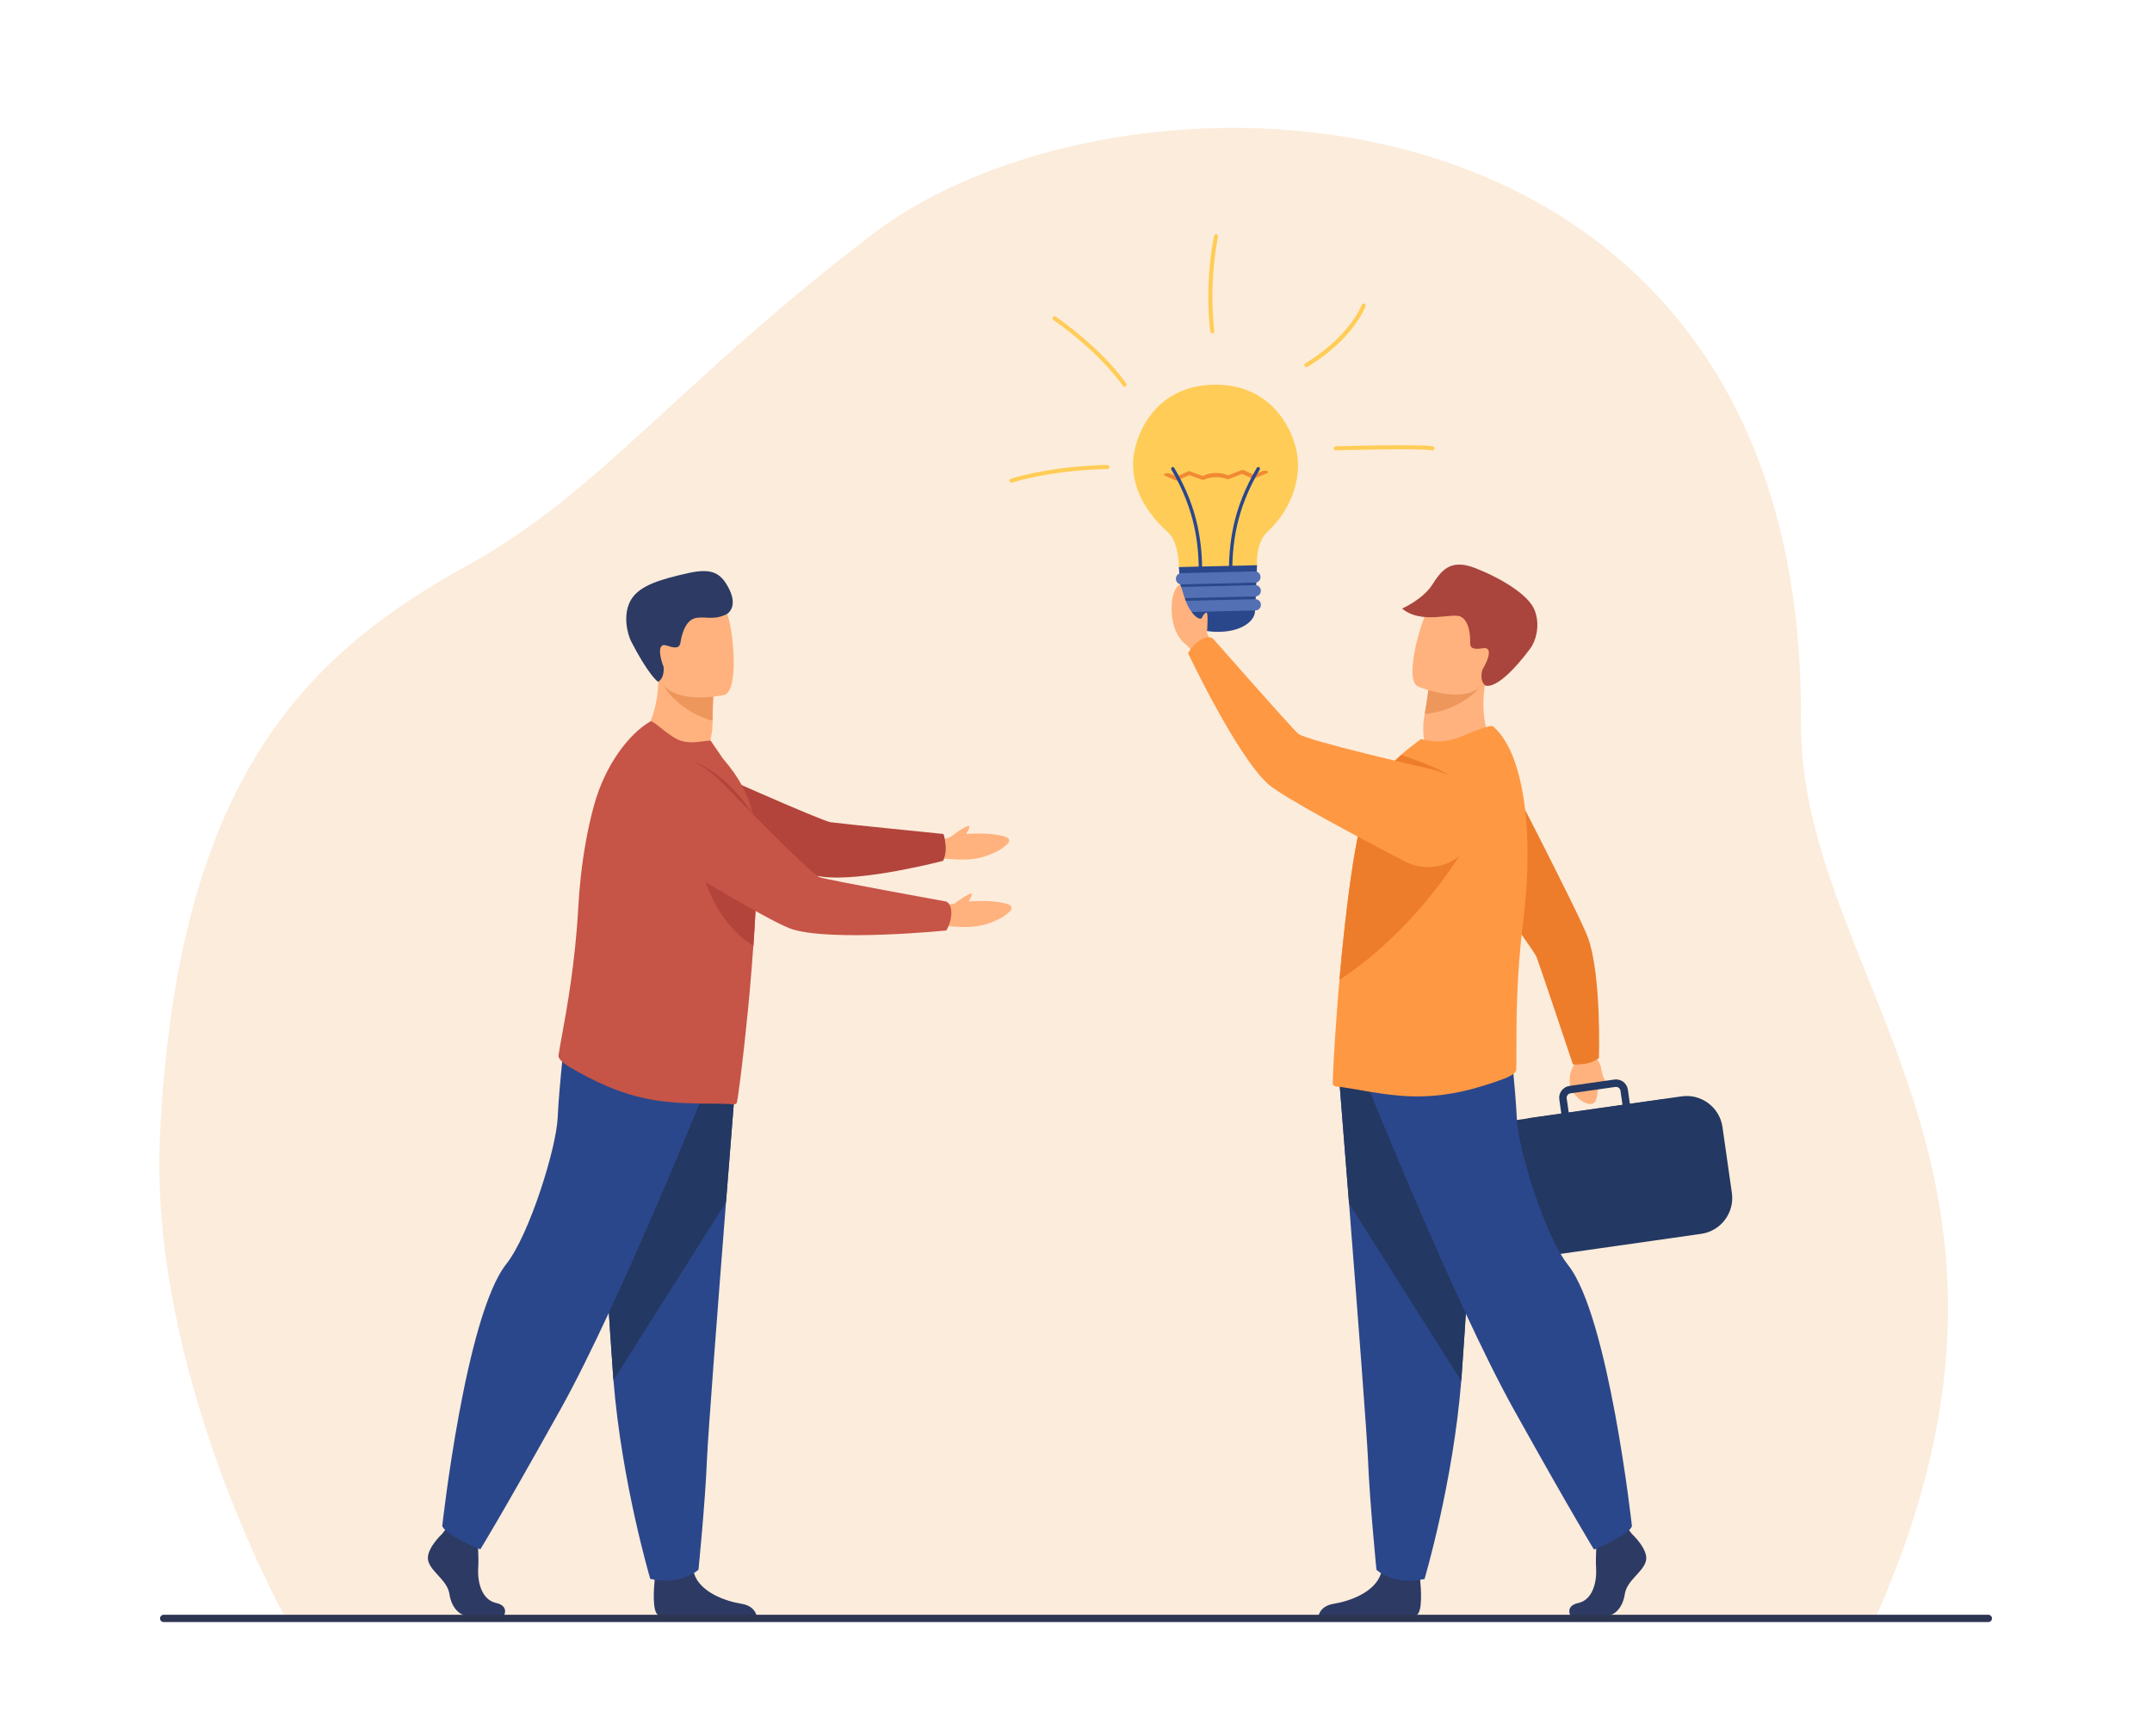
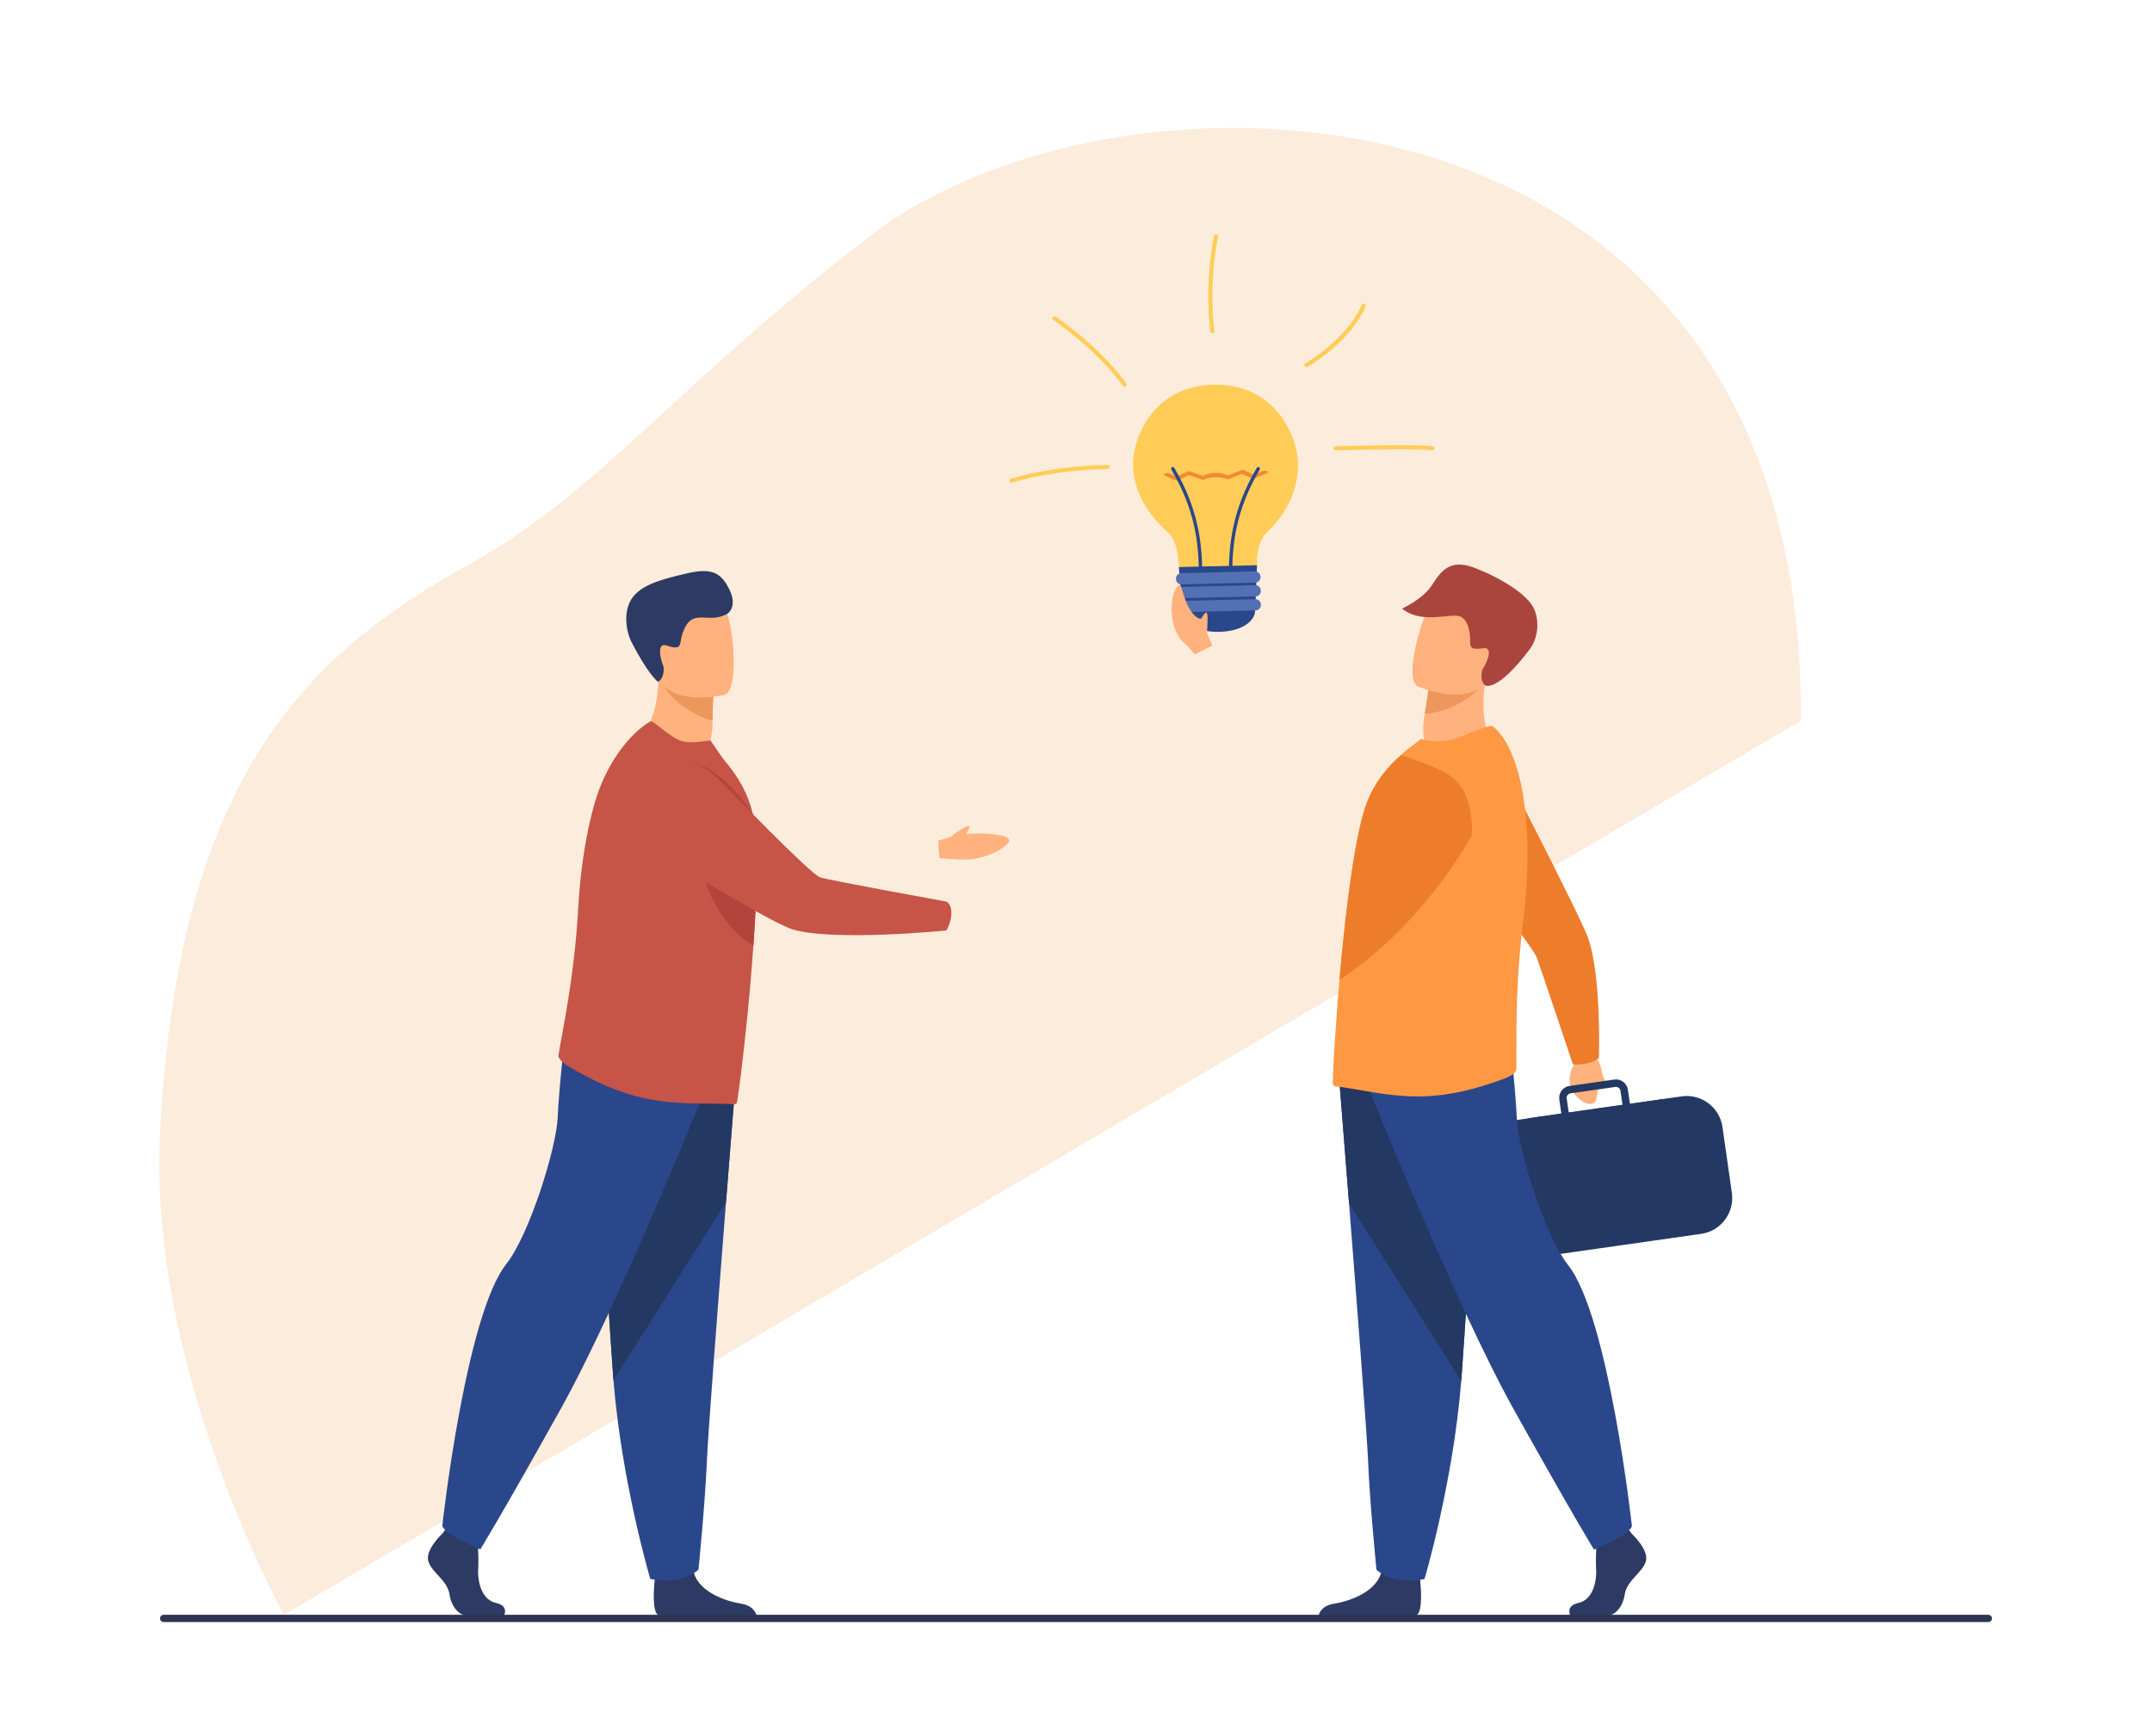
<svg xmlns="http://www.w3.org/2000/svg" version="1.1" id="Layer_1" x="0px" y="0px" viewBox="0 0 2479.076 2000" style="enable-background:new 0 0 2479.076 2000;" xml:space="preserve">
  <rect x="-0.001" y="-0.001" style="fill:#FFFFFF;" width="2479.076" height="2000" />
  <g>
-     <path style="fill:#FCECDB;" d="M327.108,1860.597c0,0-156.212-280.821-142.749-553.941 c20.243-410.653,168.89-553.009,355.694-656.199c151.096-83.464,240.324-209.231,465.046-380.587 C1297.83,46.655,2080.331,71.882,2074.632,830.345c-2.219,295.244,314.786,514.802,87.075,1031.126L327.108,1860.597z" />
+     <path style="fill:#FCECDB;" d="M327.108,1860.597c0,0-156.212-280.821-142.749-553.941 c20.243-410.653,168.89-553.009,355.694-656.199c151.096-83.464,240.324-209.231,465.046-380.587 C1297.83,46.655,2080.331,71.882,2074.632,830.345L327.108,1860.597z" />
    <g>
      <g>
        <path style="fill:#2B478B;" d="M1365.393,649.142c5.518-1.616,83.079-1.18,82.701,2.048c-0.378,3.227-1.652,48.292-2.336,52.654 c0.23,9.715-12.325,23.436-40.896,24.115c-28.57,0.679-41.764-12.43-41.994-22.146c-1.173-4.91-4.834-52.484-4.834-52.484 L1365.393,649.142z" />
        <path style="fill:#FFCD57;" d="M1495.297,533.068c-0.691-29.093-24.859-89.855-94.954-89.855 c-73.85,0-94.294,64.064-95.048,88.547c-1.057,34.3,17.785,61.504,40.555,81.9c12.184,10.913,12.184,39.668,12.184,39.668 l90.061-2.139c0,0-2.08-25.316,12.097-38.658C1481.241,592.72,1496.057,565.059,1495.297,533.068z" />
        <g>
          <path style="fill:#F28933;" d="M1354.592,553.57l-12.645-5.475c-1.578-0.683-1.492-1.811,0.189-2.507l0,0 c1.545-0.638,3.995-0.647,5.444-0.02l7.083,3.067c0.507,0.219,1.34,0.206,1.852-0.031l12.098-5.577 c0.47-0.217,1.268-0.246,1.773-0.065l14.376,5.14c0.506,0.181,1.304,0.151,1.774-0.065l1.366-0.63 c6.644-3.063,17.627-3.324,24.408-0.58l1.492,0.604c0.483,0.195,1.231,0.192,1.742-0.008l15.149-5.932 c0.529-0.208,1.345-0.199,1.813,0.019l10.859,5.051c0.476,0.222,1.296,0.225,1.822,0.008l9.13-3.762 c1.539-0.635,3.977-0.642,5.416-0.017v0c1.565,0.68,1.478,1.8-0.196,2.49l-14.949,6.161c-0.53,0.219-1.356,0.215-1.836-0.008 l-10.996-5.115c-0.468-0.218-1.283-0.226-1.813-0.019l-14.758,5.777c-0.495,0.193-1.283,0.197-1.751,0.008l-1.01-0.409 c-6.781-2.745-17.765-2.485-24.409,0.579l-1.042,0.48c-0.484,0.224-1.253,0.252-1.774,0.065l-14.379-5.142 c-0.52-0.186-1.285-0.158-1.768,0.065l-12.611,5.815C1355.932,553.775,1355.098,553.789,1354.592,553.57z" />
        </g>
        <g>
          <g>
            <path style="fill:#2B478B;" d="M1417.559,664.717c1.076,0,1.949-0.872,1.949-1.949c0-35.271,3.839-74.434,31.689-121.77 c0.546-0.928,0.236-2.122-0.691-2.668c-0.928-0.545-2.123-0.236-2.668,0.691c-28.324,48.14-32.228,87.925-32.228,123.747 C1415.61,663.844,1416.482,664.717,1417.559,664.717z" />
          </g>
          <g>
            <path style="fill:#2B478B;" d="M1383.011,664.717c1.076,0,1.949-0.872,1.949-1.949c0-35.822-3.904-75.607-32.229-123.747 c-0.546-0.927-1.739-1.237-2.667-0.691c-0.928,0.546-1.237,1.74-0.691,2.668c27.85,47.336,31.689,86.499,31.689,121.77 C1381.063,663.844,1381.935,664.717,1383.011,664.717z" />
          </g>
        </g>
        <path style="fill:#5370B5;" d="M1445.981,671.284l-84.911,2.017c-3.445,0.082-6.304-2.645-6.386-6.089l-0.011-0.482 c-0.082-3.445,2.644-6.304,6.089-6.386l84.911-2.017c3.445-0.082,6.304,2.645,6.386,6.089l0.011,0.482 C1452.152,668.343,1449.426,671.202,1445.981,671.284z" />
        <path style="fill:#5370B5;" d="M1446.358,687.156l-84.911,2.017c-3.444,0.081-6.304-2.644-6.385-6.089l-0.012-0.481 c-0.082-3.445,2.645-6.304,6.089-6.386l84.911-2.017c3.445-0.082,6.304,2.644,6.386,6.089l0.012,0.482 C1452.529,684.215,1449.804,687.074,1446.358,687.156z" />
        <path style="fill:#5370B5;" d="M1446.404,703.299l-84.911,2.017c-3.444,0.082-6.304-2.645-6.386-6.089l-0.012-0.481 c-0.081-3.445,2.645-6.304,6.09-6.386l84.911-2.017c3.444-0.082,6.304,2.645,6.386,6.089l0.012,0.481 C1452.576,700.358,1449.85,703.217,1446.404,703.299z" />
      </g>
      <g>
        <g>
          <path style="fill:#FFB27D;" d="M1815.868,1211.074l-2.401,15.255c0,0-17.205,25.335,10.432,43.306 c0,0,12.079,6.619,14.765-2.609c2.688-9.228,0.189-5.961,4.292-18.913c4.102-12.952,1.279-26.106-7.323-31.581l-5.953-9.273 L1815.868,1211.074z" />
          <path style="fill:#ED7D2B;" d="M1825.828,1225.623c-12.258,1.616-13.96,0.439-13.96,0.439s-37.745-112.875-41.75-123.309 c-4.005-10.433-98.805-136.829-98.805-136.829l49.124-103.917c0,0,99.171,191.422,108.798,218.054 c15.909,44.01,12.682,138.927,12.682,138.927S1835.457,1224.354,1825.828,1225.623z" />
          <path style="fill:#FFB27D;" d="M1843.575,1227.701c0,0,2.261,12.303,4.874,15.94c2.613,3.638,5.137,6.846,2.832,8.606 c-2.307,1.762-11.904-7.8-12.269-9.761C1838.648,1240.526,1843.575,1227.701,1843.575,1227.701z" />
        </g>
        <g>
          <path style="fill:#233862;" d="M1936.929,1423.826l-173.427,24.713c-22.571,3.217-43.669-12.619-46.886-35.19l-10.71-75.156 c-3.216-22.571,12.619-43.67,35.19-46.886l173.427-24.713c22.571-3.217,43.67,12.618,46.886,35.189l10.71,75.157 C1975.335,1399.511,1959.5,1420.609,1936.929,1423.826z" />
          <path style="fill:#233862;" d="M1995.099,1374.504l-10.834-76.028c-3.229-22.655-24.405-38.551-47.061-35.321l-59.604,8.493 l-2.311-16.211c-1.068-7.496-8.036-12.725-15.531-11.657l-51.799,7.381c-3.621,0.516-6.83,2.419-9.036,5.357 c-2.206,2.941-3.138,6.554-2.62,10.175l2.309,16.21l-34.527,4.921c-22.656,3.228-38.551,24.406-35.322,47.062l10.834,76.028 c3.229,22.655,24.406,38.549,47.061,35.321l173.121-24.67C1982.432,1418.336,1998.327,1397.159,1995.099,1374.504z M1804.822,1265.476c-0.398-2.797,1.555-5.397,4.352-5.797l51.799-7.38c0.522-0.075,1.038-0.067,1.535,0.013 c2.157,0.349,3.938,2.063,4.262,4.338l2.311,16.212l-61.947,8.826L1804.822,1265.476z" />
        </g>
        <path style="fill:#FFB27D;" d="M1719.07,857.43c0,0-38.756,32.042-76.492,8.845c0,0-4.899-22.714-2.195-38.311 c0.334-1.919,0.646-3.781,0.938-5.553c2.968-17.579,4.162-27.526,4.162-27.526s0.012-0.002,0.043-0.001 c1.986-0.435,66.706-14.229,66.283-12.185C1702.164,829.946,1719.07,857.43,1719.07,857.43z" />
        <path style="fill:#ED975D;" d="M1703.707,792.912c-7.762,9.711-31.514,27.155-62.387,29.499 c2.968-17.579,4.162-27.526,4.162-27.526s0.012-0.002,0.043-0.001C1647.273,794.738,1706.012,790.052,1703.707,792.912z" />
        <path style="fill:#FFB27D;" d="M1633.199,790.772c0,0,64.844,28.22,81.796-12.432c16.952-40.651,36.738-64.387-3.944-84.124 c-40.685-19.736-55.249-7.6-64.207,4.592C1637.885,711.001,1616.77,782.384,1633.199,790.772z" />
        <path style="fill:#A9453D;" d="M1710.584,789.454c0.817,0.761,14.58,7.884,52.162-42.09c5.898-7.845,12.241-25.982,5.136-44.314 c-7.104-18.332-40.562-37.805-69.29-48.851c-28.729-11.047-38.913,4.398-48.974,19.953 c-10.562,16.328-34.444,27.014-34.444,27.014c23.057,18.99,57.682,4.101,67.774,9.414c10.095,5.314,10.813,22.874,10.634,28.429 c-0.178,5.554,0.24,10.272,14.58,7.886c14.339-2.387,2.625,20.183-0.361,24.364 C1707.801,771.259,1703.76,783.105,1710.584,789.454z" />
        <g>
          <path style="fill:#2C3A64;" d="M1809.155,1861.542h41.685c8.737,0,18.448-8.75,20.878-24.767 c2.431-16.03,20.394-24.768,24.281-37.882c3.89-13.112-16.029-31.572-16.029-31.572l-3.329-4.278l-3.465-4.459l-33.019,7.765 c0,0-0.814,7.863-1.325,17.877c-0.353,7.232-0.547,15.593-0.134,22.92c0.973,17.488-4.897,36.313-20.429,39.716 C1802.726,1850.265,1809.155,1861.542,1809.155,1861.542z" />
          <path style="fill:#2C3A64;" d="M1518.968,1861.542h110.494c1.057-0.206,1.859-0.436,2.345-0.68 c7.377-3.695,5.068-31.938,4.182-40.663c-0.171-1.618-0.292-2.566-0.292-2.566s-38.853-31.075-44.199-7.279 c-0.172,0.741-0.366,1.471-0.572,2.188v0.013c-6.745,22.264-36.896,32.375-54.312,35.194 C1523.306,1849.912,1519.855,1857.666,1518.968,1861.542z" />
          <path style="fill:#2B478B;" d="M1541.238,1224.358c0,0,5.9,73.621,12.836,162.116c9.427,120.214,20.762,267.877,21.883,295.852 c1.939,48.574,9.718,126.274,9.718,126.274s18.446,18.46,55.366,10.68c0,0,32.896-110.919,42.294-228.277 c0.146-1.923,0.293-3.86,0.438-5.799c8.741-119.471,22.335-371.044,22.335-371.044L1541.238,1224.358z" />
          <path style="fill:#233862;" d="M1541.238,1224.358c0,0,5.9,73.621,12.836,162.116l129.261,204.528 c0.146-1.923,0.293-3.86,0.438-5.799c8.741-119.471,22.335-371.044,22.335-371.044L1541.238,1224.358z" />
          <path style="fill:#2B478B;" d="M1568.186,1233.1c0,0,106.357,266.625,176.292,391.923 c69.935,125.3,91.789,160.267,91.789,160.267s40.067-16.027,43.709-26.954c0,0-26.744-241.895-73.577-300.862 c-26.464-33.32-57.549-133.313-59.007-168.279c-1.457-34.967-9.471-104.173-9.471-104.173L1568.186,1233.1z" />
        </g>
        <path style="fill:#FF9843;" d="M1535.655,1249.979c1.163,1.138,2.588,1.844,4.261,1.948 c15.576,0.862,60.396,12.557,99.076,11.224c32.604-0.928,61.927-8.572,93.641-20.306c4.221-1.556,13.97-5.933,14.074-10.52 c0.197-5.005,0.197-12.309,0.183-21.496c-0.039-31.911-0.131-86.833,7.827-149.649c1.465-11.694,2.601-23.313,3.424-34.784 c2.117-29.886,2.053-58.66-0.313-84.625c-4.417-48.258-16.792-86.846-37.804-104.879c-2.77-2.273-21.209,5.24-38.171,12.231 c-15.654,6.442-30.878,6.247-45.003,2.392l-15.185,11.682c-18.53,15.015-39.124,35.74-49.694,68.604 c-15.719,48.664-27.856,179.83-29.442,204.112C1541.498,1142.309,1533.869,1248.337,1535.655,1249.979z" />
        <path style="fill:#ED7D2B;" d="M1559.439,989.9c2.828-17.375,7.505-41.317,12.927-58.099 c9.072-28.206,25.526-47.464,41.723-61.85c24.715,8.046,50.929,18.258,61.839,28.143c23.201,21.021,19.601,64.149,19.601,64.149 s-53.104,101.353-152.483,166.685C1545.803,1094.885,1552.441,1032.785,1559.439,989.9z" />
        <g>
          <path style="fill:#FFB27D;" d="M1390.4,729.084c0.539-7.321,1.515-23.77-0.627-23.306c-1.541,0.333-3.343,2.26-4.763,5.019 c-1.453,6.02-12.715-1.736-19.035-18.335c-3.601-9.457-5.377-18.574-6.773-18.591c-2.738-0.035-8.908,7.797-9.512,24.5 c-0.602,16.703,4.18,35.826,17.604,45.005l9.047,10.6l20.258-10.19C1396.6,743.786,1393.363,736.589,1390.4,729.084z" />
-           <path style="fill:#FF9843;" d="M1381.098,738.485c10.771-7.539,16.141-2.845,16.141-2.845s89.421,101.824,98.317,109.7 c8.898,7.877,145.254,38.986,145.254,38.986s55.052,10.249,62.798,41.088c6.732,26.798-5.614,46.279-20.637,59.415 c-17.902,15.656-43.647,18.547-64.75,7.581c-47.367-24.615-141.44-74.352-157.886-89.497 c-36.604-33.71-91.681-150.298-91.681-150.298S1372.638,744.408,1381.098,738.485z" />
        </g>
      </g>
      <g>
        <path style="fill:#FFB27D;" d="M1096.273,963.48c7.224-6.087,19.647-13.586,20.356-11.504c0.511,1.498-1.954,6.26-3.591,8.906 c5.703-0.369,18.89-1.217,31.41,0.359c6.033,0.76,15.5,2.229,17.406,5.141c0.88,1.343,1.584,4.059-3.188,7.611 c-2.557,1.903-5.524,5.787-21.22,11.669c-18.908,7.086-37.132,4.254-50.682,3.527l-4.621-0.76l-1.516-20.093 C1080.626,968.338,1090.964,966.456,1096.273,963.48z" />
        <path style="fill:#FFB27D;" d="M737.824,850.975c0,0,32.504,38.564,73.897,22.431c0,0,8.905-21.536,9.031-37.412 c0.014-1.955,0.038-3.848,0.069-5.649c0.221-17.878,0.824-27.909,0.824-27.909s-0.012-0.004-0.042-0.007 c-1.883-0.785-63.277-25.993-63.226-23.898C759.43,826.881,737.824,850.975,737.824,850.975z" />
        <path style="fill:#ED975D;" d="M764.54,790.06c5.921,10.973,26.235,32.443,56.281,40.285c0.221-17.878,0.824-27.909,0.824-27.909 s-0.012-0.004-0.042-0.007C819.903,801.971,762.779,786.825,764.54,790.06z" />
        <path style="fill:#FFB27D;" d="M834.502,800.578c0,0-69.043,16.232-78.49-26.92c-9.447-43.151-24.72-70.12,18.962-82.307 c43.683-12.188,55.881,2.396,62.538,16.033C844.17,721.019,852.219,795.244,834.502,800.578z" />
        <path style="fill:#2C3A64;" d="M758.374,785.415c-0.942,0.605-12.829-10.517-31.179-46.206c-4.501-8.754-10.295-31.78,0-48.598 c10.294-16.818,35.764-23.582,65.878-30.373c26.936-6.075,36.47,0.548,44.458,13.886c14.876,24.841-0.018,33.262-0.018,33.262 c-15.868,8.285-26.824,1.712-37.737,5.148c-10.913,3.435-14.768,20.635-15.587,26.148c-0.819,5.512-2.076,10.094-15.8,5.171 c-13.723-4.925-6.205,19.447-4.008,24.106C764.38,767.958,766.245,780.373,758.374,785.415z" />
        <g>
          <path style="fill:#2C3A64;" d="M580.515,1861.542h-41.807c-8.764,0-18.502-8.774-20.94-24.84 c-2.438-16.076-20.453-24.84-24.353-37.991c-3.9-13.151,16.076-31.666,16.076-31.666l3.34-4.29l3.473-4.474l33.117,7.787 c0,0,0.817,7.888,1.329,17.931c0.354,7.253,0.549,15.637,0.134,22.988c-0.975,17.54,4.913,36.42,20.49,39.832 C586.963,1850.231,580.515,1861.542,580.515,1861.542z" />
          <path style="fill:#2C3A64;" d="M871.557,1861.542h-110.82c-1.061-0.206-1.865-0.438-2.353-0.682 c-7.398-3.704-5.082-32.032-4.192-40.782c0.17-1.623,0.292-2.572,0.292-2.572s38.967-31.166,44.331-7.302 c0.17,0.745,0.365,1.477,0.572,2.195v0.011c6.764,22.33,37.005,32.472,54.471,35.298 C867.205,1849.879,870.667,1857.654,871.557,1861.542z" />
          <path style="fill:#2B478B;" d="M849.221,1222.484c0,0-5.918,73.837-12.874,162.593 c-9.455,120.568-20.822,268.666-21.949,296.723c-1.943,48.719-9.746,126.646-9.746,126.646s-18.5,18.513-55.528,10.711 c0,0-32.995-111.245-42.419-228.949c-0.146-1.928-0.293-3.873-0.439-5.816c-8.768-119.823-22.4-372.138-22.4-372.138 L849.221,1222.484z" />
          <path style="fill:#233862;" d="M849.221,1222.484c0,0-5.918,73.837-12.874,162.593l-129.642,205.131 c-0.146-1.928-0.293-3.873-0.439-5.816c-8.768-119.823-22.4-372.138-22.4-372.138L849.221,1222.484z" />
          <path style="fill:#2B478B;" d="M822.194,1231.253c0,0-106.671,267.409-176.811,393.076 c-70.14,125.669-92.059,160.737-92.059,160.737s-40.184-16.073-43.837-27.033c0,0,26.821-242.606,73.793-301.748 c26.541-33.417,57.719-133.704,59.18-168.774c1.461-35.07,9.498-104.479,9.498-104.479L822.194,1231.253z" />
        </g>
        <g>
-           <path style="fill:#B2443B;" d="M1089.382,974.607c-1.133-12.349-2.662-13.753-2.662-13.753s-118.773-11.924-129.865-13.53 c-11.091-1.607-155.725-66.346-155.725-66.346l-90.772,71.065c0,0,209.209,54.615,237.393,58.133 c46.571,5.815,138.704-18.363,138.704-18.363S1090.273,984.307,1089.382,974.607z" />
-         </g>
+           </g>
        <path style="fill:#C65447;" d="M871.739,1010.312c-0.414,22.864-1.743,48.571-3.535,74.679 c-3.231,45.957-6.53,78.504-6.642,79.507c-5.826,59.214-11.933,105.993-13.066,106.712c-1.352,0.902-2.877,1.354-4.547,1.158 c-15.529-1.951-61.857,1.573-99.788-6.679c-32.007-6.754-59.566-19.551-88.77-36.811c-3.876-2.292-12.713-8.361-11.995-12.896 c0.707-4.985,2.011-12.19,3.669-21.244c5.754-31.496,15.688-85.676,19.076-149.08c0.659-11.812,1.621-23.477,2.864-34.945 c3.254-29.875,8.471-58.25,15.468-83.456c13.004-46.829,40.517-81.911,64.492-95.94c3.133-1.756,11.589,8.192,27.068,18.128 c14.298,9.165,27.849,4.989,42.488,3.709l14.385,20.96C871.003,918.402,872.783,951.782,871.739,1010.312z" />
        <path style="fill:#B2443B;" d="M871.739,1010.312c-0.414,22.864-1.743,48.571-3.535,74.679c-0.109,1.549-0.219,3.096-0.329,4.644 c-88.697-55.518-69.217-212.285-69.217-212.285c37.847,14.61,62.687,51.712,68.705,60.754 C868.618,952.084,872.093,990.491,871.739,1010.312z" />
-         <path style="fill:#FFB27D;" d="M1099.121,1041.187c6.014-4.244,19.647-13.586,20.355-11.504c0.511,1.497-1.953,6.26-3.591,8.906 c5.703-0.369,18.89-1.218,31.409,0.358c6.034,0.76,15.5,2.23,17.407,5.142c0.879,1.343,1.584,4.059-3.189,7.611 c-2.557,1.902-5.524,5.786-21.22,11.669c-18.907,7.086-37.131,4.254-50.681,3.527l-4.621-0.76l-1.71-22.679 C1083.279,1043.458,1091.137,1042.521,1099.121,1041.187z" />
        <path style="fill:#C65447;" d="M1095.847,1054.043c0.915-13.154-5.898-15.343-5.898-15.343s-133.733-24.235-145.102-27.813 c-11.368-3.577-108.579-104.702-108.579-104.702s-37.261-42.021-67.771-32.743c-26.513,8.064-36.876,28.745-40.404,48.446 c-4.204,23.479,6.618,47.102,26.949,59.573c45.637,27.99,137.005,83.146,158.523,89.454 c47.892,14.04,176.567,1.125,176.567,1.125S1095.128,1064.376,1095.847,1054.043z" />
      </g>
    </g>
    <g>
      <g>
        <path style="fill:#FFCD57;" d="M1396.597,384.006c-1.147,0-2.153-0.838-2.329-2.007c-0.074-0.494-7.33-50.146,4.253-110.219 c0.247-1.279,1.485-2.113,2.762-1.869c1.279,0.247,2.116,1.483,1.869,2.762c-11.431,59.286-4.294,108.135-4.22,108.622 c0.194,1.288-0.692,2.489-1.98,2.684C1396.832,383.997,1396.714,384.006,1396.597,384.006z" />
      </g>
      <g>
        <path style="fill:#FFCD57;" d="M1295.474,445.571c-0.769,0-1.522-0.375-1.975-1.065c-0.239-0.364-24.509-36.838-80.02-75.82 c-1.066-0.748-1.323-2.219-0.575-3.285c0.748-1.065,2.22-1.322,3.285-0.574c56.315,39.546,81.012,76.725,81.254,77.096 c0.714,1.089,0.408,2.55-0.68,3.264C1296.365,445.446,1295.916,445.571,1295.474,445.571z" />
      </g>
      <g>
        <path style="fill:#FFCD57;" d="M1504.881,422.995c-0.824,0-1.624-0.433-2.058-1.203c-0.638-1.135-0.235-2.573,0.899-3.211 c0.475-0.268,47.631-27.153,65.021-67.425c0.517-1.195,1.903-1.746,3.1-1.23c1.196,0.517,1.746,1.905,1.23,3.1 c-18.031,41.755-65.046,68.545-67.039,69.666C1505.669,422.897,1505.272,422.995,1504.881,422.995z" />
      </g>
      <g>
        <path style="fill:#FFCD57;" d="M1650.146,518.894c-0.145,0-0.291-0.013-0.438-0.041c-14.673-2.752-109.844,0.011-110.803,0.039 c-1.324,0.042-2.389-0.986-2.427-2.288c-0.038-1.302,0.986-2.388,2.288-2.427c3.938-0.116,96.642-2.804,111.811,0.039 c1.28,0.24,2.123,1.473,1.883,2.753C1652.249,518.104,1651.259,518.894,1650.146,518.894z" />
      </g>
      <g>
        <path style="fill:#FFCD57;" d="M1165.298,556.085c-1.017,0-1.956-0.664-2.26-1.688c-0.371-1.249,0.342-2.562,1.59-2.931 c52.544-15.582,110.455-15.763,111.034-15.763c1.303,0,2.358,1.056,2.358,2.358c0,1.303-1.056,2.358-2.358,2.358 c-0.572,0-57.822,0.185-109.692,15.567C1165.746,556.053,1165.52,556.085,1165.298,556.085z" />
      </g>
    </g>
    <path style="fill:#2E3552;" d="M2290.515,1868.847H188.56c-2.311,0-4.201-1.891-4.201-4.201l0,0c0-2.312,1.891-4.202,4.201-4.202 h2101.956c2.31,0,4.2,1.891,4.2,4.201v0.001C2294.716,1866.956,2292.825,1868.847,2290.515,1868.847z" />
  </g>
</svg>